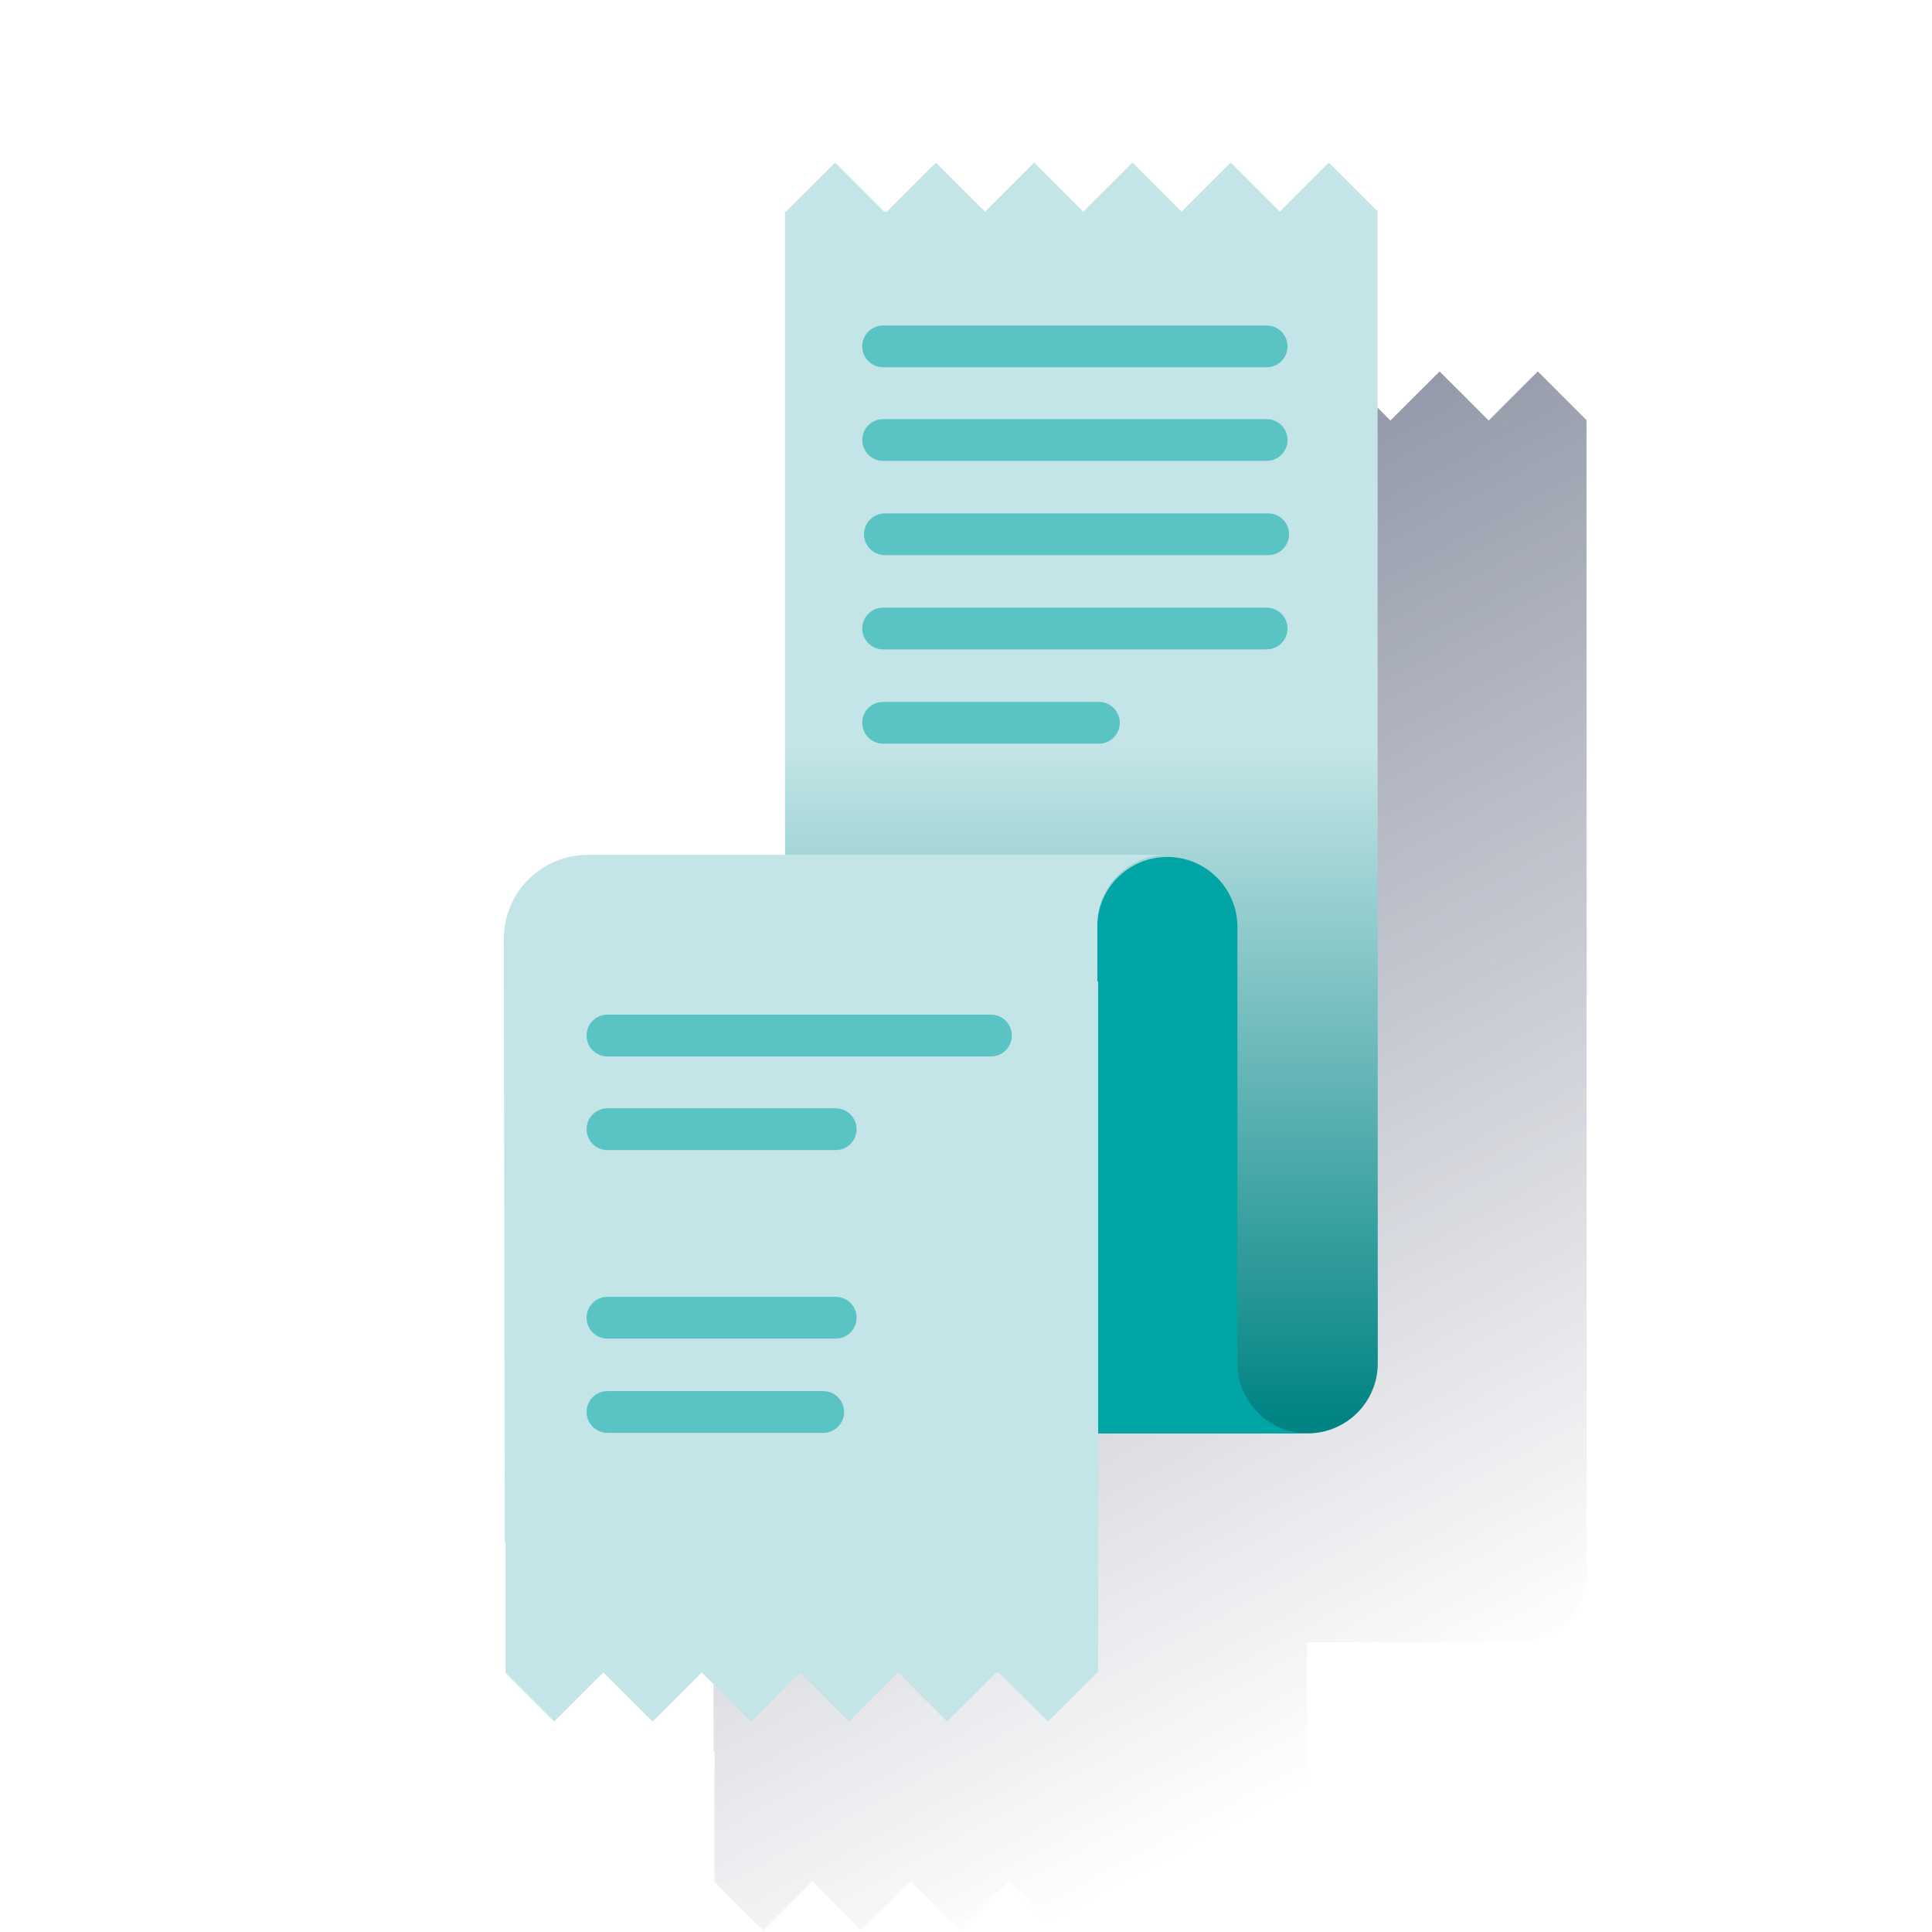
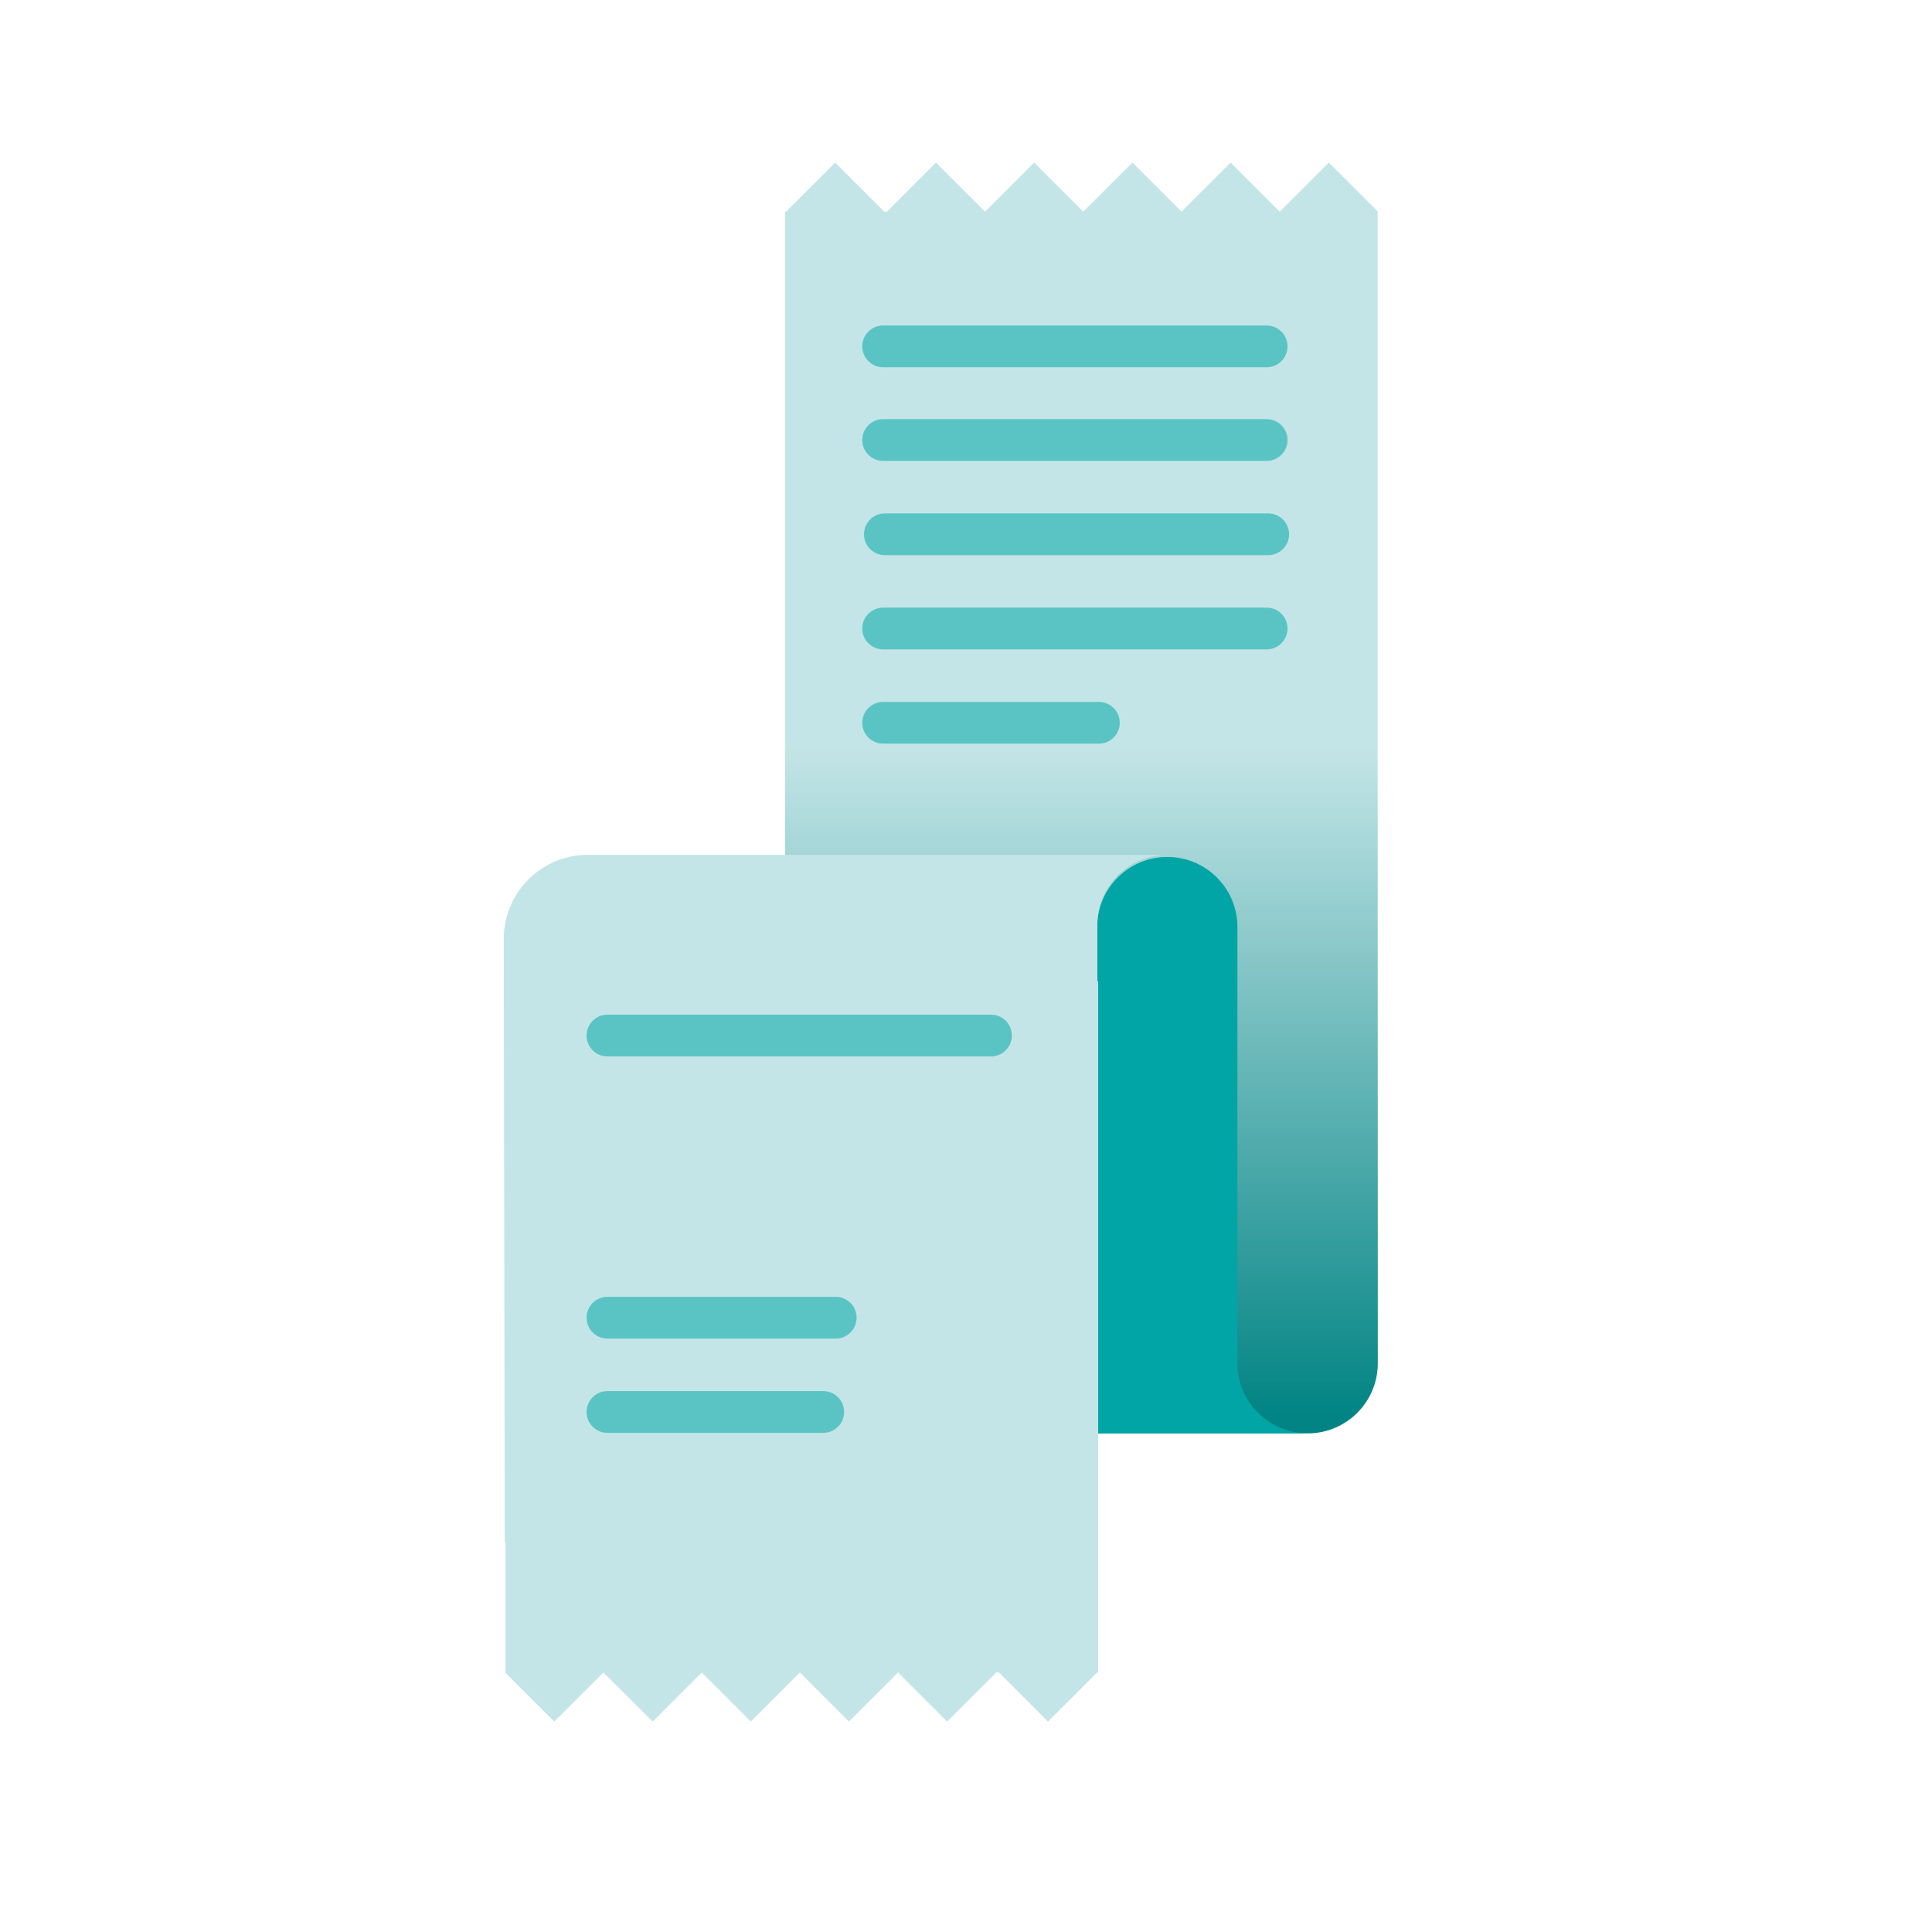
<svg xmlns="http://www.w3.org/2000/svg" width="160px" height="160px" viewBox="0 0 160 160" version="1.1">
  <title>Micro-ilustracion-3</title>
  <defs>
    <linearGradient x1="37.558%" y1="8.19%" x2="62.49%" y2="91.81%" id="linearGradient-1">
      <stop stop-color="#192647" stop-opacity="0.5" offset="0%" />
      <stop stop-color="#192647" stop-opacity="0" offset="100%" />
    </linearGradient>
    <linearGradient x1="50%" y1="97.33%" x2="50%" y2="2.258%" id="linearGradient-2">
      <stop stop-color="#028484" offset="0%" />
      <stop stop-color="#028484" stop-opacity="0" offset="100%" />
    </linearGradient>
  </defs>
  <g id="Micro-ilustracion-3" stroke="none" stroke-width="1" fill="none" fill-rule="evenodd">
    <g id="Ticket">
      <g id="Cuadrados_Blancos">
        <rect id="Rectangle" x="0" y="0" width="160" height="160" />
      </g>
      <g id="Capa_15" transform="translate(41.6, 13.333)" fill-rule="nonzero">
-         <path d="M89.788,64.613 L89.788,21.523 L89.82,21.491 L85.752,17.427 L81.687,21.491 L77.619,17.427 L73.551,21.491 L69.483,17.427 L65.412,21.491 L61.344,17.427 L57.28,21.491 L53.212,17.427 L49.147,21.491 L48.926,21.491 L44.861,17.427 L40.793,21.491 L40.707,21.491 L40.707,74.755 L24.387,74.755 C20.539,74.755 17.42,77.874 17.42,81.722 L17.42,81.729 L17.5,131.682 L17.565,131.682 L17.565,142.44 L17.531,142.471 L21.599,146.535 L25.667,142.471 L29.748,146.535 L33.813,142.471 L37.881,146.535 L41.945,142.471 L46.006,146.535 L50.074,142.471 L54.139,146.535 L58.207,142.471 L58.424,142.471 L62.489,146.535 L66.557,142.471 L66.643,142.471 L66.643,122.667 L83.994,122.667 C87.201,122.667 89.8,120.069 89.802,116.863 L89.802,116.77 L89.792,64.613 L89.788,64.613 Z" id="Path" fill="url(#linearGradient-1)" />
        <path d="M31.848,4.196 L31.627,4.196 L27.562,0.131 L23.494,4.196 L23.408,4.196 L23.408,105.372 L66.685,105.372 C69.891,105.372 72.489,102.773 72.489,99.567 L72.489,4.227 L72.52,4.196 L68.453,0.131 L64.388,4.196 L64.388,4.196 L60.32,0.131 L56.252,4.196 L56.252,4.196 L52.184,0.131 L48.113,4.196 L48.113,4.196 L44.045,0.131 L39.981,4.196 L39.981,4.196 L35.913,0.131 L31.848,4.196 Z" id="Path" fill="#C4E5E7" />
        <path d="M72.493,47.317 L23.422,47.317 L23.422,105.372 L66.695,105.372 C69.902,105.372 72.501,102.774 72.503,99.567 L72.503,99.474" id="Path" fill="url(#linearGradient-2)" />
        <path d="M49.268,63.302 L49.268,105.365 L66.685,105.365 C63.481,105.367 60.881,102.772 60.877,99.567 L60.877,63.302 C60.8,60.15 58.223,57.636 55.071,57.636 C51.919,57.636 49.342,60.15 49.265,63.302 L49.268,63.302 Z" id="Path" fill="#02A5A5" />
        <path d="M55.073,57.459 L7.088,57.459 C3.24,57.459 0.121,60.579 0.121,64.426 L0.121,64.433 L0.201,114.386 L0.266,114.386 L0.266,125.144 L0.232,125.175 L4.3,129.24 L8.368,125.175 L8.368,125.175 L12.449,129.24 L16.514,125.175 L16.514,125.175 L20.582,129.24 L24.646,125.175 L24.646,125.175 L28.707,129.24 L32.775,125.175 L32.775,125.175 L36.84,129.24 L40.908,125.175 L41.125,125.175 L45.19,129.24 L49.258,125.175 L49.344,125.175 L49.344,67.93 L49.275,67.93 L49.275,63.267 C49.275,60.064 51.869,57.465 55.073,57.459 L55.073,57.459 Z" id="Path" fill="#C4E5E7" />
        <path d="M63.298,17.081 L31.537,17.081 C30.582,17.081 29.807,16.307 29.807,15.352 C29.807,14.396 30.582,13.622 31.537,13.622 L63.298,13.622 C64.254,13.622 65.028,14.396 65.028,15.352 C65.028,16.307 64.254,17.081 63.298,17.081 L63.298,17.081 Z" id="Path" fill="#5AC4C4" />
        <path d="M63.298,24.836 L31.537,24.836 C30.582,24.836 29.807,24.062 29.807,23.107 C29.807,22.152 30.582,21.377 31.537,21.377 L63.298,21.377 C64.254,21.377 65.028,22.152 65.028,23.107 C65.028,24.062 64.254,24.836 63.298,24.836 L63.298,24.836 Z" id="Path" fill="#5AC4C4" />
        <path d="M63.426,32.644 L31.682,32.644 C30.727,32.644 29.953,31.869 29.953,30.914 C29.953,29.959 30.727,29.185 31.682,29.185 L63.426,29.185 C64.382,29.185 65.156,29.959 65.156,30.914 C65.156,31.869 64.382,32.644 63.426,32.644 Z" id="Path" fill="#5AC4C4" />
        <path d="M63.298,40.447 L31.537,40.447 C30.582,40.447 29.807,39.673 29.807,38.718 C29.807,37.763 30.582,36.988 31.537,36.988 L63.298,36.988 C64.254,36.988 65.028,37.763 65.028,38.718 C65.028,39.673 64.254,40.447 63.298,40.447 L63.298,40.447 Z" id="Path" fill="#5AC4C4" />
        <path d="M49.407,48.255 L31.537,48.255 C30.582,48.255 29.807,47.48 29.807,46.525 C29.807,45.57 30.582,44.796 31.537,44.796 L49.407,44.796 C50.362,44.796 51.136,45.57 51.136,46.525 C51.136,47.48 50.362,48.255 49.407,48.255 L49.407,48.255 Z" id="Path" fill="#5AC4C4" />
        <path d="M40.468,74.157 L8.707,74.157 C7.751,74.157 6.977,73.382 6.977,72.427 C6.977,71.472 7.751,70.697 8.707,70.697 L40.468,70.697 C41.423,70.697 42.198,71.472 42.198,72.427 C42.198,73.382 41.423,74.157 40.468,74.157 Z" id="Path" fill="#5AC4C4" />
-         <path d="M27.611,81.912 L8.707,81.912 C7.751,81.912 6.977,81.138 6.977,80.182 C6.977,79.227 7.751,78.453 8.707,78.453 L27.611,78.453 C28.566,78.453 29.34,79.227 29.34,80.182 C29.34,81.138 28.566,81.912 27.611,81.912 L27.611,81.912 Z" id="Path" fill="#5AC4C4" />
        <path d="M27.611,97.523 L8.707,97.523 C7.751,97.523 6.977,96.749 6.977,95.793 C6.977,94.838 7.751,94.064 8.707,94.064 L27.611,94.064 C28.566,94.064 29.34,94.838 29.34,95.793 C29.34,96.749 28.566,97.523 27.611,97.523 Z" id="Path" fill="#5AC4C4" />
        <path d="M26.576,105.33 L8.707,105.33 C7.751,105.33 6.977,104.556 6.977,103.601 C6.977,102.645 7.751,101.871 8.707,101.871 L26.576,101.871 C27.532,101.871 28.306,102.645 28.306,103.601 C28.306,104.556 27.532,105.33 26.576,105.33 Z" id="Path" fill="#5AC4C4" />
      </g>
    </g>
  </g>
</svg>